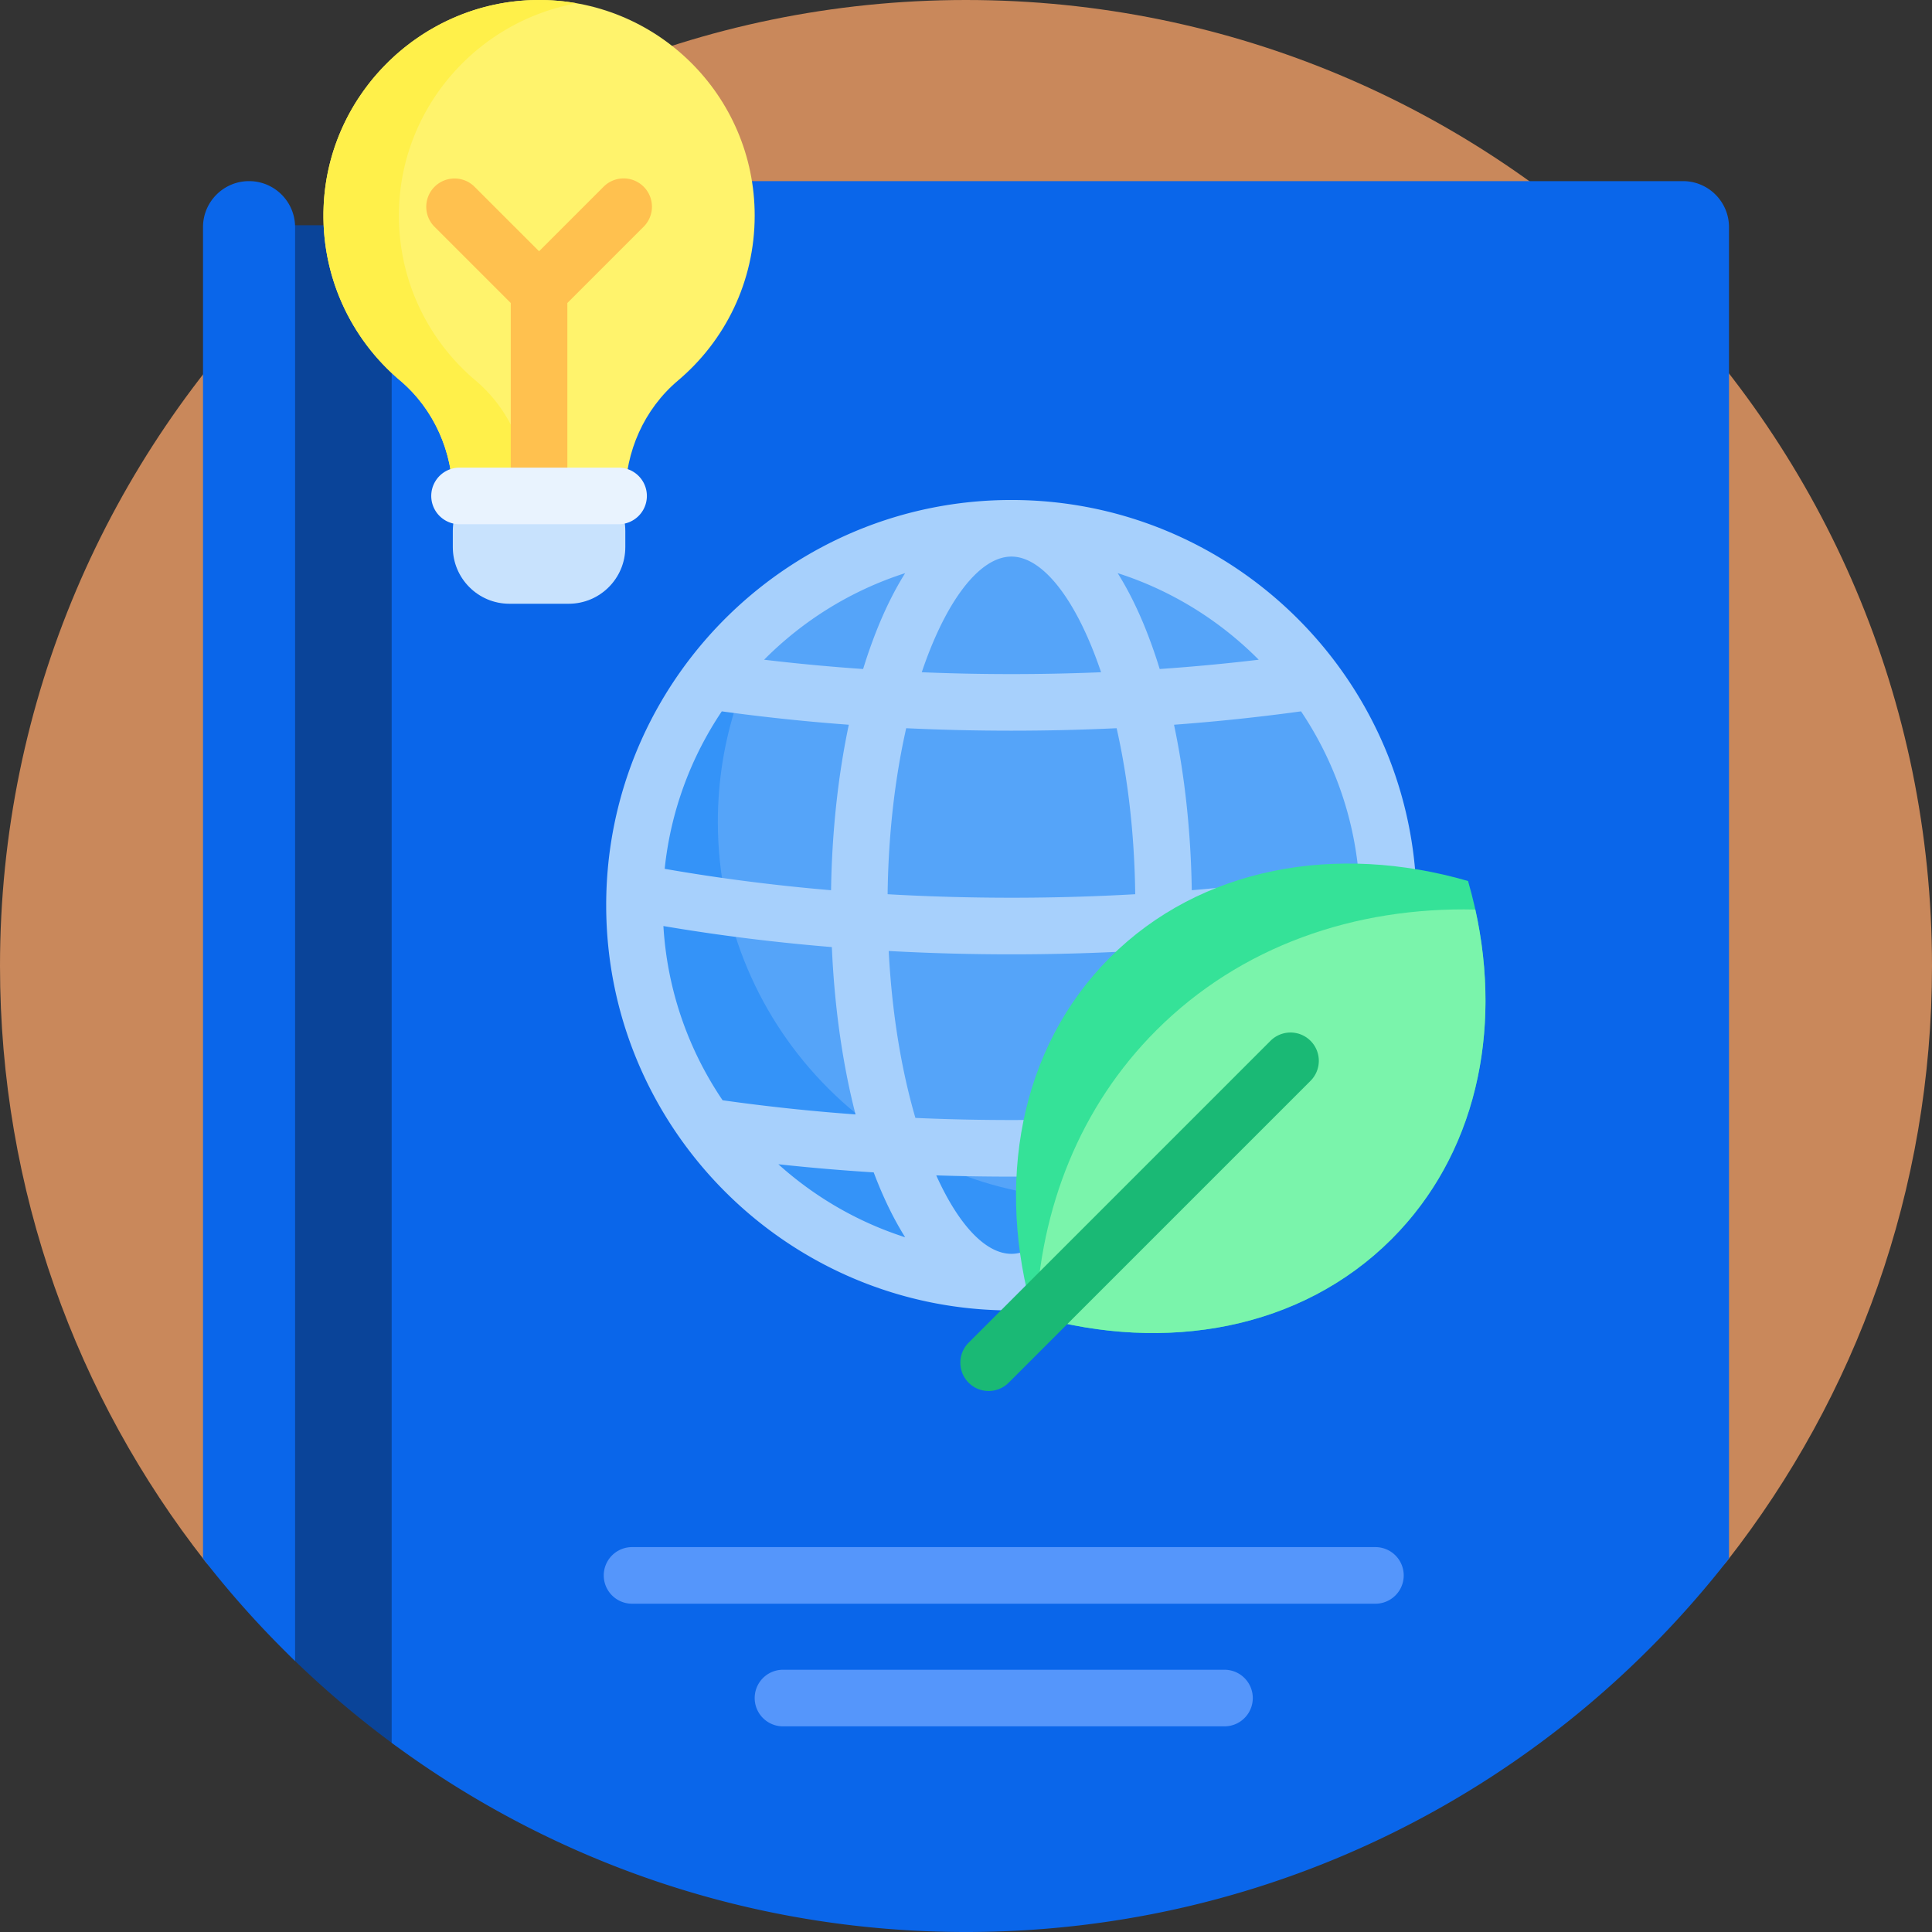
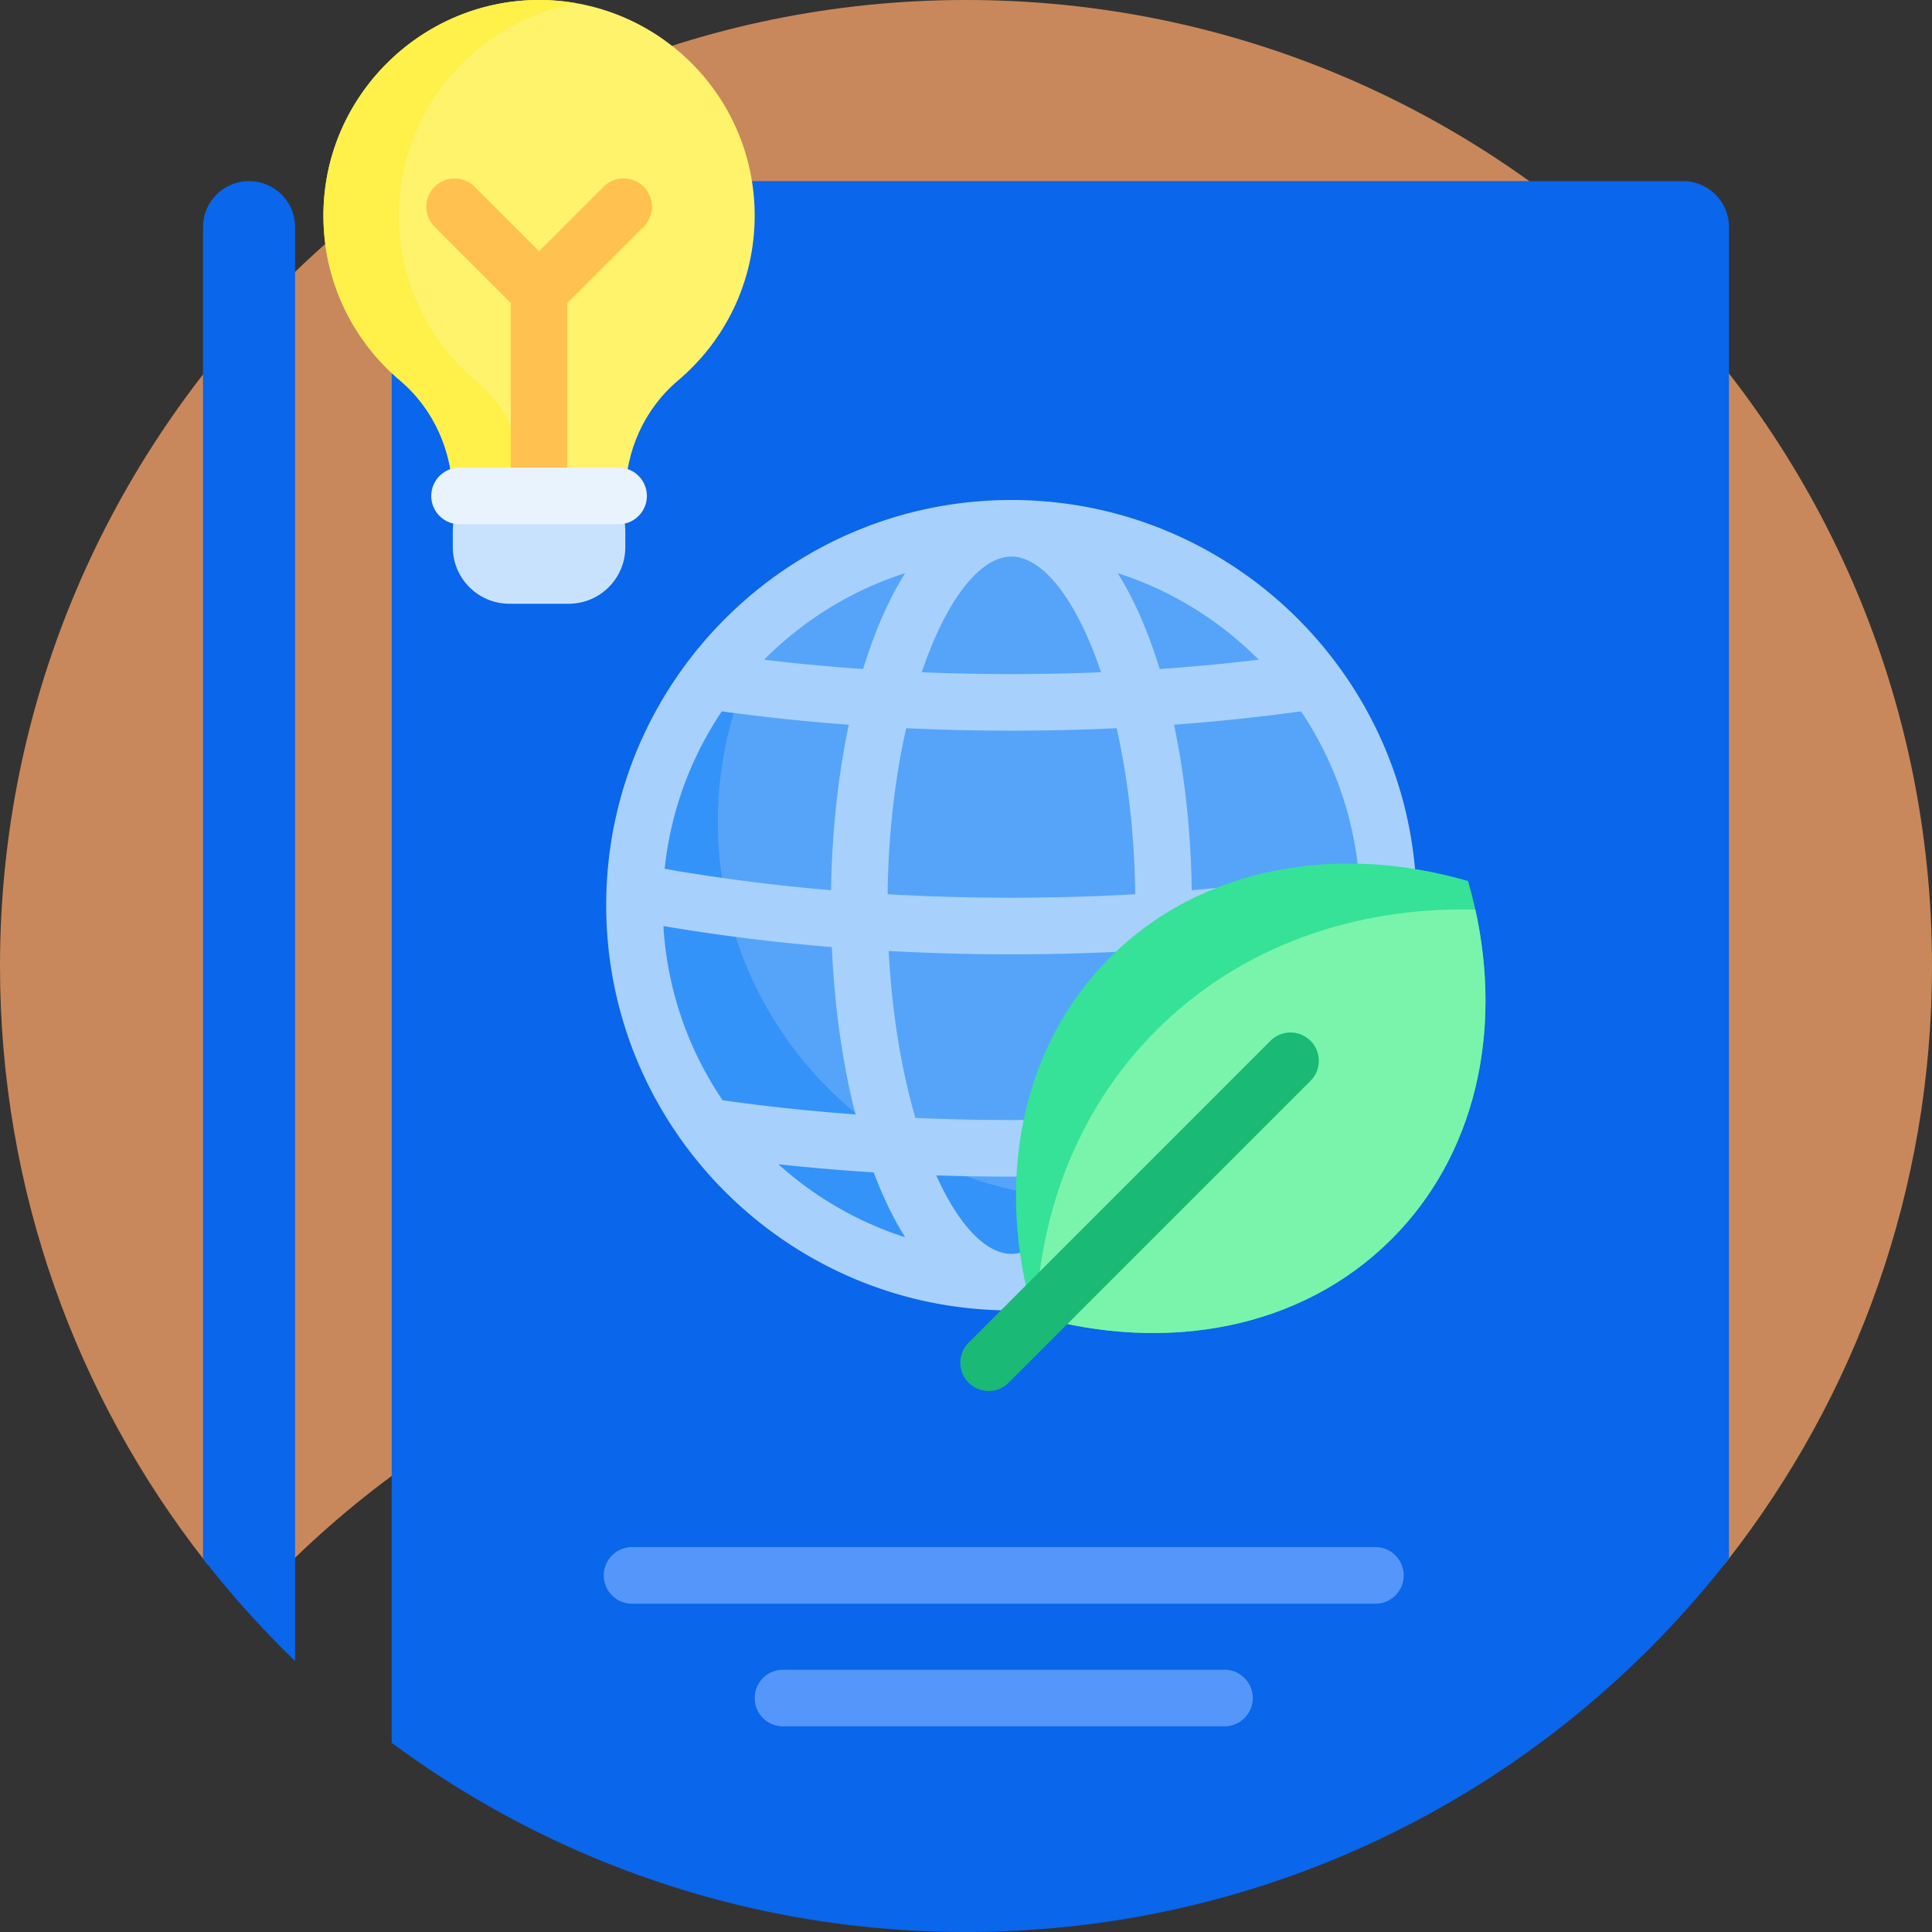
<svg xmlns="http://www.w3.org/2000/svg" width="512" height="512">
  <rect width="100%" height="100%" fill="#333333" stroke="none" />
  <path fill="#c9885b" d="M54.366 413.751C20.306 370.277 0 315.51 0 256.001 0 114.974 114.897.041 255.924 0 397.344-.041 512 114.59 512 256c0 59.421-20.245 114.114-54.214 157.557-5.399 6.904-15.595 7.529-21.828 1.368C389.717 369.219 326.154 341 256 341c-70.206 0-133.811 28.261-180.06 74.027-6.147 6.082-16.241 5.531-21.574-1.276" />
-   <path fill="#0a4499" d="M118.202 59.688v395.678c0 7.113-8.087 11.147-13.815 6.93a257 257 0 0 1-26.924-22.828c-5.899-5.741-9.261-13.6-9.261-21.831V59.688z" />
  <path fill="#0a66ea" d="M78.202 60.202v379.982a257 257 0 0 1-24.404-27.162V60.202C53.798 53.463 59.261 48 66 48s12.202 5.463 12.202 12.202M446 48H116c-6.739 0-12.202 5.463-12.202 12.202v401.659C146.342 493.368 198.995 512 256 512c82.207 0 155.363-38.748 202.202-98.977V60.202C458.202 53.463 452.739 48 446 48" />
  <path fill="#5596fb" d="M332 450a7.5 7.5 0 0 1-7.5 7.5h-117a7.5 7.5 0 0 1 0-15h117a7.5 7.5 0 0 1 7.5 7.5m32.5-40h-197a7.5 7.5 0 0 0 0 15h197a7.5 7.5 0 0 0 0-15" />
  <path fill="#55a4f9" d="M367.926 239.89c0 55.167-44.722 99.89-99.89 99.89s-99.89-44.722-99.89-99.89S212.868 140 268.036 140s99.89 44.722 99.89 99.89" />
  <path fill="#3493f8" d="M348.85 298.613c-18.161 24.949-47.593 41.167-80.814 41.167-55.167 0-99.89-44.722-99.89-99.89 0-33.221 16.217-62.654 41.166-80.814-11.998 16.483-19.076 36.776-19.076 58.723 0 55.167 44.722 99.89 99.89 99.89 21.948-.001 42.241-7.079 58.724-19.076" />
  <path fill="#a7d0fc" d="m375.365 236.254-.006-.174c-2.013-57.457-49.383-103.58-107.323-103.58-57.916 0-105.27 46.084-107.32 103.509q-.01.165-.011.33a107 107 0 0 0-.058 3.55c0 59.215 48.175 107.39 107.39 107.39s107.39-48.175 107.39-107.39a113 113 0 0 0-.062-3.635m-184.083-47.738a538 538 0 0 0 33.662 3.546c-2.851 13.485-4.468 28.389-4.704 43.856-15.076-1.279-29.803-3.173-44.093-5.673 1.597-15.326 6.956-29.55 15.135-41.729m76.754-41.016c8.397 0 17.334 11.605 23.759 30.652a577 577 0 0 1-23.759.487c-7.973 0-15.899-.163-23.76-.487 6.425-19.047 15.362-30.652 23.76-30.652m0 46.139c9.364 0 18.668-.219 27.884-.655 2.896 12.809 4.728 27.735 4.925 43.996a576 576 0 0 1-32.808.927c-11.075 0-22.022-.31-32.809-.927.196-16.261 2.029-31.187 4.925-43.996 9.214.436 18.519.655 27.883.655m91.89 36.605c-14.29 2.5-29.018 4.394-44.094 5.674-.237-15.466-1.853-30.371-4.704-43.856a539 539 0 0 0 33.663-3.547c8.178 12.18 13.538 26.404 15.135 41.729m-59.372 21.776c-.857 16.748-3.446 31.811-7.074 44.241-8.412.372-16.901.559-25.444.559s-17.032-.187-25.445-.559c-3.628-12.43-6.218-27.492-7.074-44.241 10.702.59 21.551.887 32.519.887s21.817-.297 32.518-.887m-80.106-1.033c.684 15.849 2.831 30.951 6.277 44.346a523 523 0 0 1-35.23-3.753c-9.032-13.332-14.676-29.138-15.685-46.171 14.487 2.464 29.395 4.326 44.638 5.578m11.089 59.705q.504 1.337 1.029 2.637c2.214 5.482 4.662 10.348 7.311 14.562-12.586-4.037-24.005-10.704-33.607-19.352a553 553 0 0 0 25.267 2.153m16.579.794c6.602.222 13.246.333 19.92.333s13.317-.111 19.919-.333c-5.902 13.115-13.089 20.793-19.919 20.793s-14.018-7.677-19.92-20.793m55.39 1.844q.525-1.3 1.029-2.637a554 554 0 0 0 25.269-2.153c-9.602 8.648-21.021 15.316-33.608 19.352 2.648-4.214 5.097-9.08 7.31-14.562m41.072-21.751a523 523 0 0 1-35.231 3.753c3.446-13.395 5.593-28.497 6.277-44.346 15.243-1.252 30.151-3.114 44.639-5.578-1.009 17.033-6.653 32.839-15.685 46.171m-11.003-116.746a533 533 0 0 1-26.242 2.463 135 135 0 0 0-3.827-10.846c-2.213-5.482-4.662-10.348-7.31-14.562 14.278 4.579 27.054 12.544 37.379 22.945m-93.699-22.945c-2.648 4.214-5.097 9.079-7.311 14.562a135 135 0 0 0-3.827 10.846 533 533 0 0 1-26.241-2.463c10.326-10.401 23.102-18.366 37.379-22.945" />
  <path fill="#fff36c" d="M165.714 131.444v5.699H120v-5.549c0-11.799-4.98-23.163-13.994-30.777-13.039-11.014-21.079-27.761-20.23-46.353C87.145 24.478 112.023.427 142.037.005 173.972-.442 200 25.311 200 57.143c0 17.525-7.889 33.208-20.31 43.69-8.978 7.576-13.976 18.863-13.976 30.611" />
  <path fill="#fff04a" d="M140 131.593v5.549h-20v-5.549c0-11.799-4.98-23.163-13.994-30.777-13.039-11.014-21.079-27.761-20.23-46.353C87.145 24.477 112.023.426 142.037.004a57.6 57.6 0 0 1 10.856.873c-25.773 4.597-45.889 26.707-47.116 53.586-.849 18.592 7.191 35.339 20.23 46.353C135.02 108.43 140 119.795 140 131.593" />
  <path fill="#ffc14f" d="m170.576 60.083-20.219 20.219v56.84c0 4.142-3.357 7.5-7.5 7.5s-7.5-3.358-7.5-7.5v-56.84l-20.22-20.219a7.5 7.5 0 0 1 10.607-10.606l17.112 17.112 17.111-17.112a7.5 7.5 0 0 1 10.607 0 7.497 7.497 0 0 1 .002 10.606" />
  <path fill="#c8e2fd" d="M150.714 160H135c-8.284 0-15-6.716-15-15v-4.286c0-8.284 6.716-15 15-15h15.714c8.284 0 15 6.716 15 15V145c0 8.284-6.715 15-15 15" />
  <path fill="#e9f3fe" d="M163.929 138.929h-42.143a7.5 7.5 0 0 1 0-15h42.143a7.5 7.5 0 0 1 0 15" />
  <path fill="#35e298" d="M368.777 328.376c-24.035 24.035-60.027 30.381-94.899 20.27-10.111-34.871-3.765-70.864 20.27-94.899s60.027-30.381 94.899-20.27c10.111 34.872 3.765 70.864-20.27 94.899" />
  <path fill="#7af4ab" d="M390.978 241.039c7.172 32.442.101 65.037-22.2 87.338-23.889 23.889-59.59 30.303-94.263 20.452 1.187-28.709 11.68-55.545 31.925-75.79 22.288-22.289 52.566-32.758 84.538-32" />
  <path fill="#1ab975" d="m347.304 286.432-80 80c-1.465 1.464-3.385 2.197-5.304 2.197s-3.839-.732-5.304-2.197a7.5 7.5 0 0 1 0-10.606l80-80a7.5 7.5 0 0 1 10.607 0 7.5 7.5 0 0 1 .001 10.606" />
</svg>